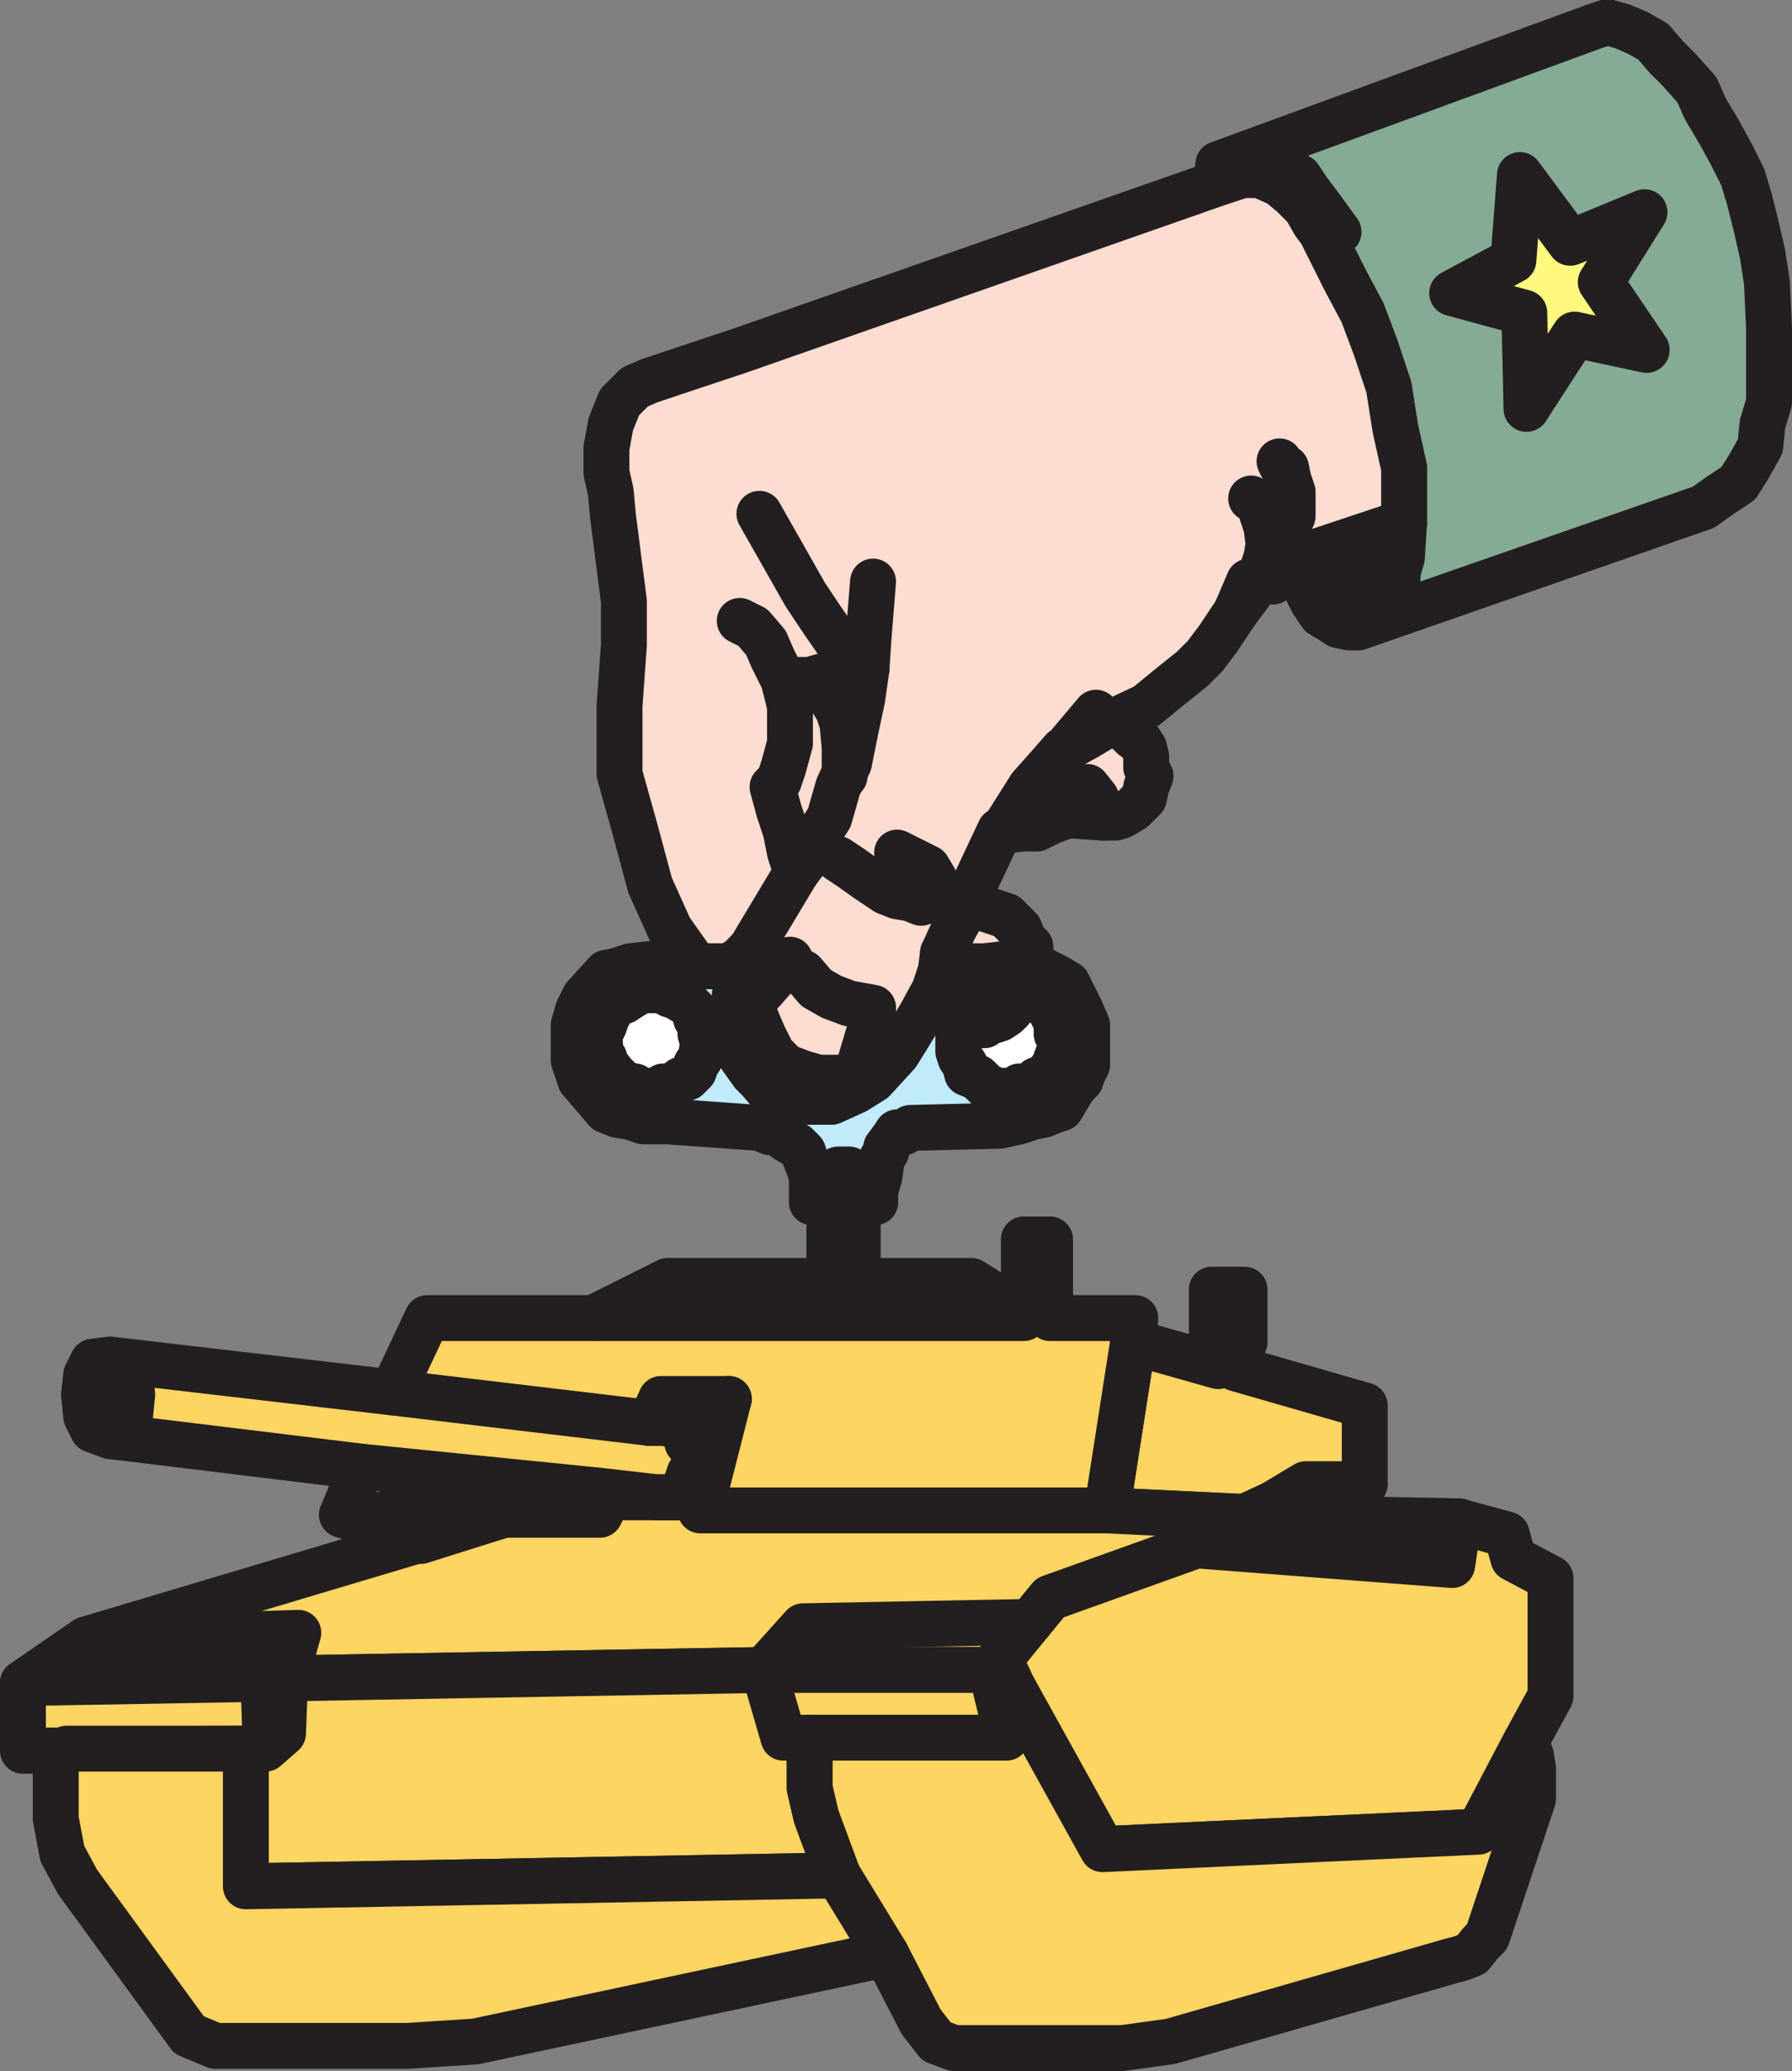
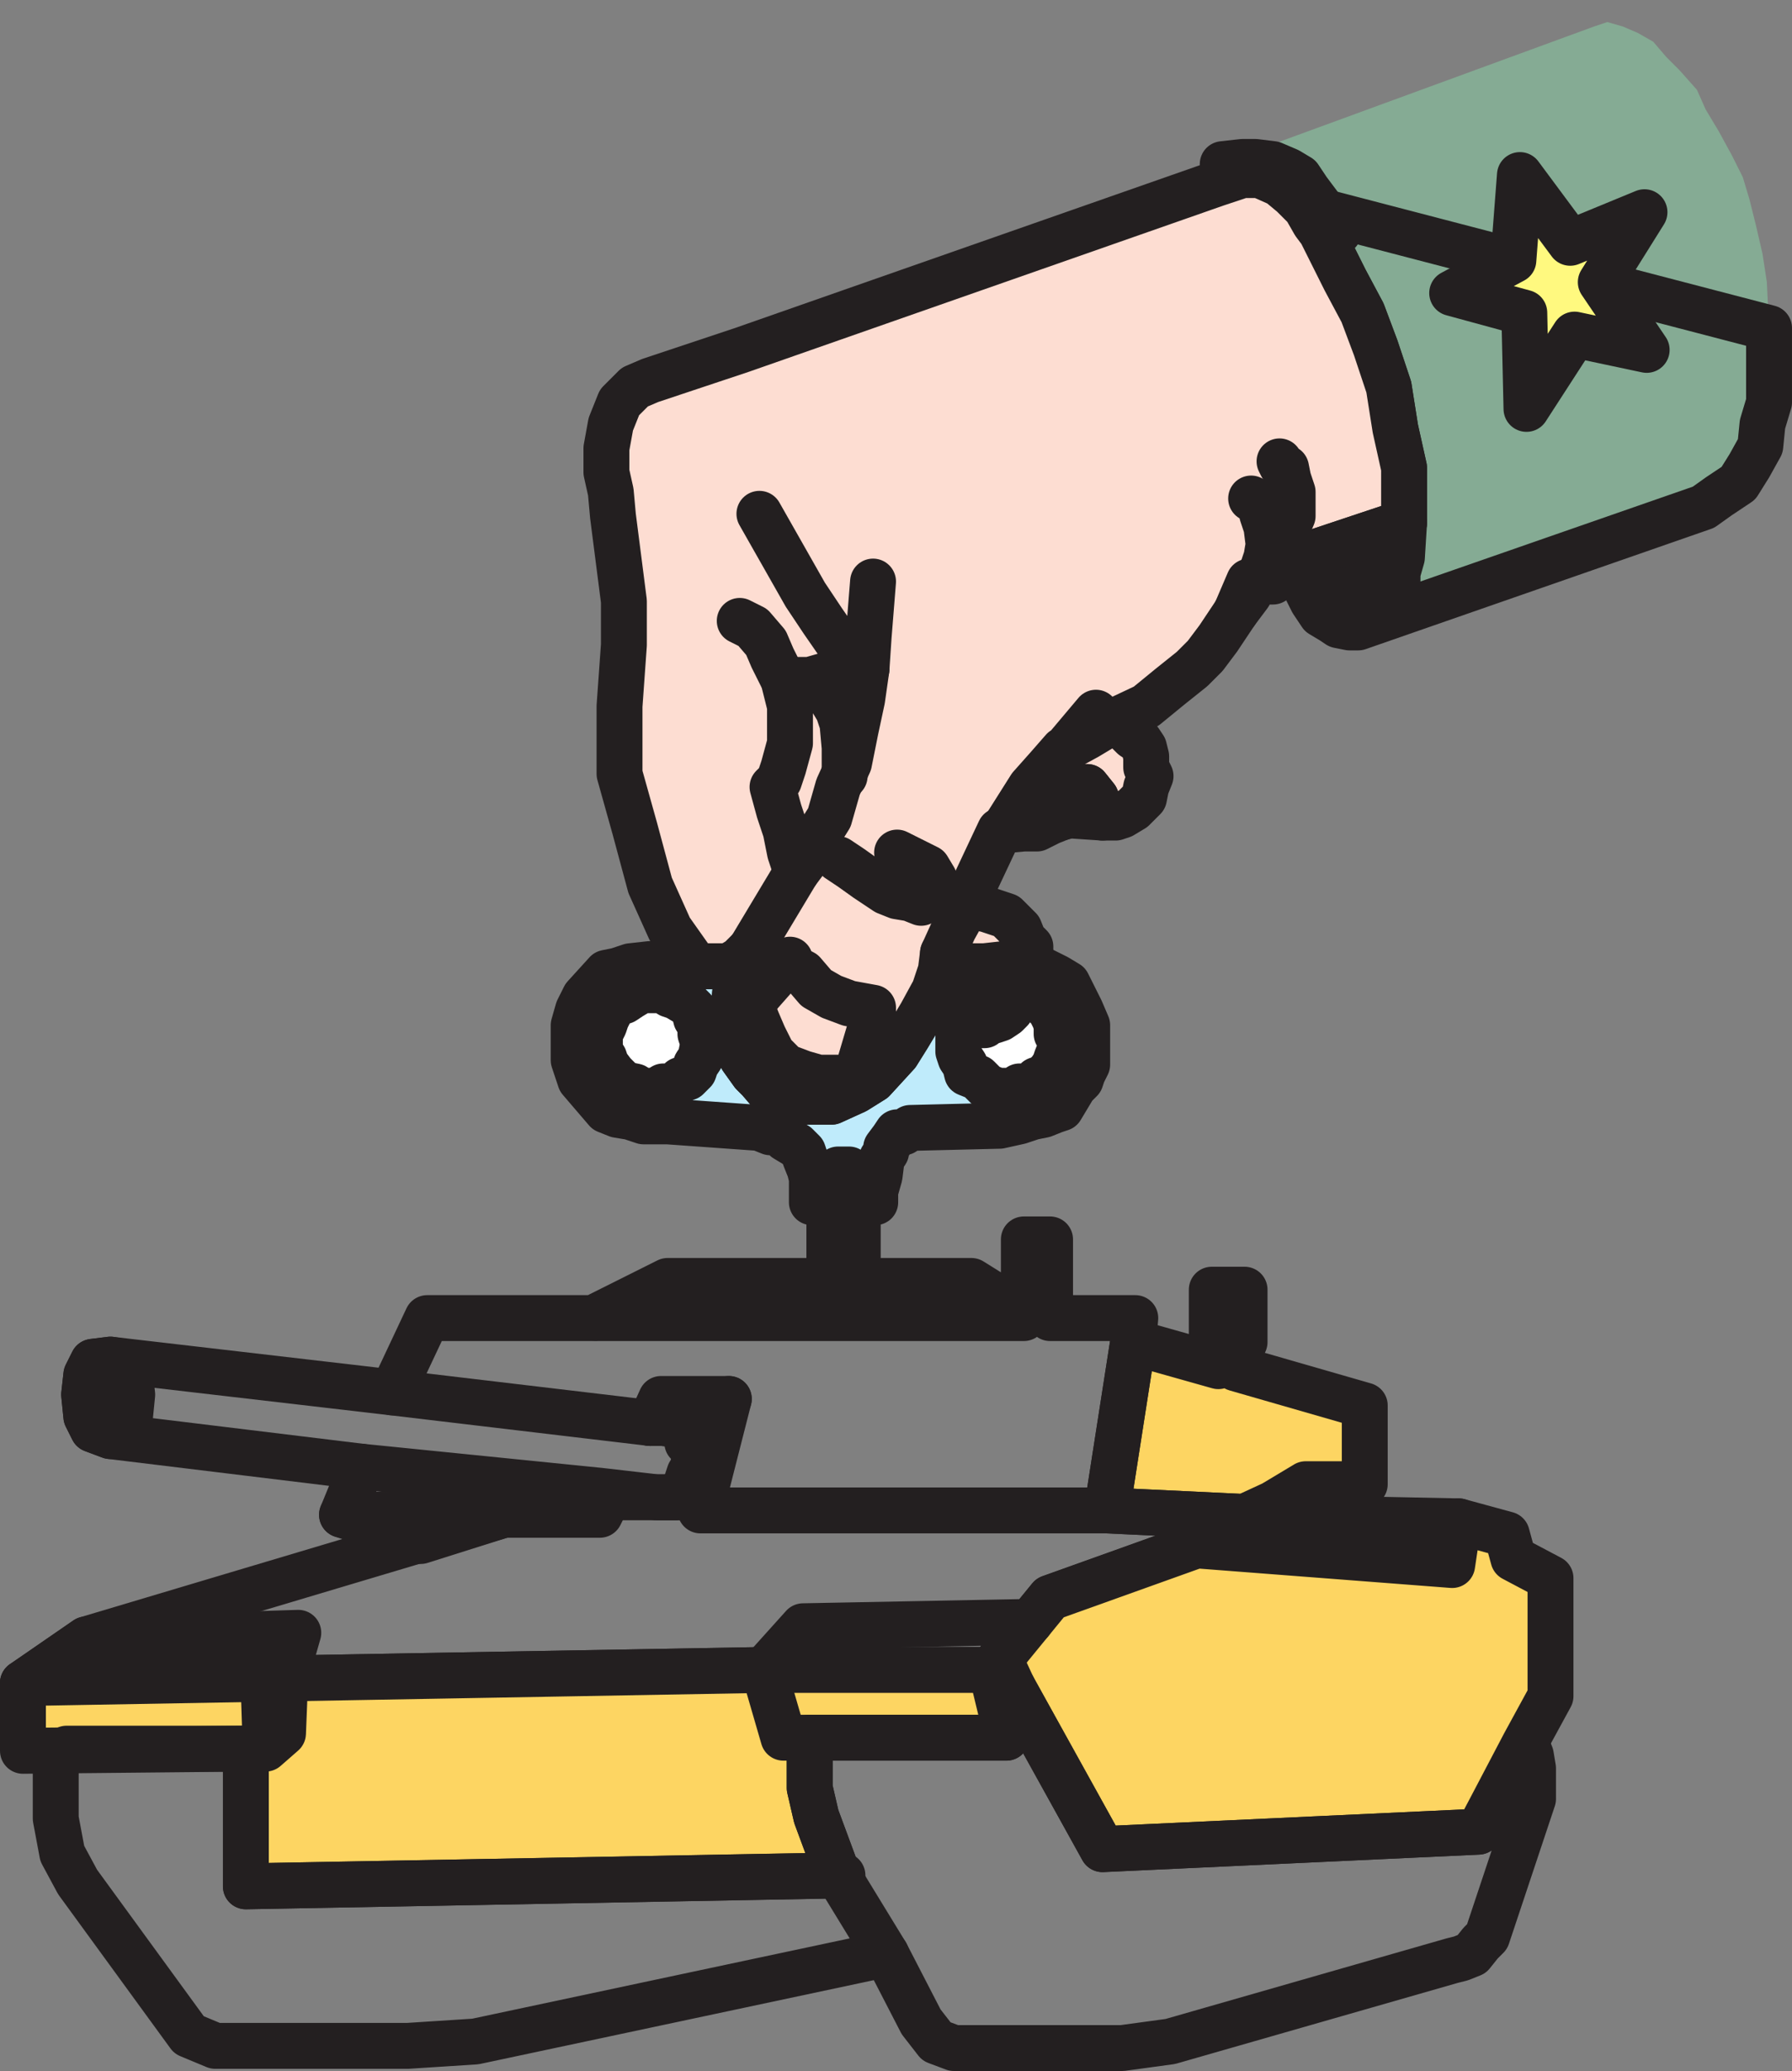
<svg xmlns="http://www.w3.org/2000/svg" width="615" height="710.697">
  <rect width="100%" height="100%" fill="#808080" stroke="none" />
  <path fill="#bfebfb" fill-rule="evenodd" d="M238.875 331.572h11.25l3.75-2.25 3.75-3.75-3 7.5-2.25 6.75-.75 8.25.75 7.5 2.25 7.5 3.75 5.25 2.25 2.25 4.5 5.25 6 2.25h14.25l8.25-3.75 6-3.75 8.25-9 3.75-6 4.5-7.5 4.5-8.25 2.25-6.75.75-6 2.25 2.25h1.5l3.75 2.25h6.75l6.75-.75h3l3.75.75h2.25l4.5 1.5 4.5 2.25 3.75 2.25 4.5 9 2.25 5.25v13.5l-1.5 3-.75 2.25-2.25 2.25-4.5 7.5-2.25.75-3.75 1.5-3.75.75-4.5 1.5-6.75 1.5-30.75.75-2.25 1.5h-2.25l-1.5 2.25-2.25 3v1.5l-1.5 2.25-.75 6-1.5 5.25v3.75h-6v27h-9.75v-27h-6v-8.25l-.75-3-1.5-3.75-.75-2.25-2.25-2.25-3.75-2.25-2.25-2.25h-3l-3.75-1.5-31.5-2.25h-8.25l-4.5-1.5-4.5-.75-3.75-1.5-9-10.5-2.25-6.75v-12l1.5-5.25 2.25-4.5 7.5-8.25 3.75-.75 4.5-1.5 6.75-.75 15.75.75" />
  <path fill="none" stroke="#231f20" stroke-linecap="round" stroke-linejoin="round" stroke-miterlimit="10" stroke-width="15.75" d="M238.875 331.572h11.25l3.75-2.25 3.75-3.75-3 7.5-2.25 6.75-.75 8.25.75 7.5 2.25 7.5 3.75 5.25 2.25 2.25 4.5 5.25 6 2.25h14.25l8.25-3.75 6-3.75 8.25-9 3.75-6 4.5-7.5 4.5-8.25 2.25-6.75.75-6 2.25 2.25h1.5l3.75 2.25h6.75l6.75-.75h3l3.75.75h2.25l4.5 1.5 4.5 2.25 3.75 2.25 4.5 9 2.25 5.25v13.5l-1.5 3-.75 2.25-2.25 2.25-4.5 7.5-2.25.75-3.75 1.5-3.75.75-4.5 1.5-6.75 1.5-30.75.75-2.25 1.5h-2.25l-1.5 2.25-2.25 3v1.5l-1.5 2.25-.75 6-1.5 5.25v3.75h-6v27h-9.75v-27h-6v-8.25l-.75-3-1.5-3.75-.75-2.25-2.25-2.25-3.75-2.25-2.25-2.25h-3l-3.75-1.5-31.5-2.25h-8.25l-4.5-1.5-4.5-.75-3.75-1.5-9-10.5-2.25-6.75v-12l1.5-5.25 2.25-4.5 7.5-8.25 3.75-.75 4.5-1.5 6.75-.75zm0 0" />
  <path fill="#85ab94" fill-rule="evenodd" d="m417.375 63.072 9-3h6l6.75 3 4.5 3.75 4.5 4.5 3 5.25 2.25 3 8.25 16.5 6 11.25 4.5 12 4.5 13.5 2.25 14.25 3 13.5v18.75l-36 12-1.5 3 6 12 3 4.5 3.75 2.25 2.25 1.5 3.75.75h3l118.5-41.25 5.25-3.75 6.75-4.5 3.75-6 3.75-6.75.75-7.5 2.25-7.5v-25.5l-.75-15.75-1.5-9.75-2.25-9.75-2.25-9-2.25-7.5-3.75-7.5-4.5-8.25-4.5-7.5-3-6.75-6-6.75-4.5-4.5-4.5-5.25-5.25-3-5.25-2.25-5.25-1.5-4.5 1.5-129 47.25-.75 6.75" />
-   <path fill="none" stroke="#231f20" stroke-linecap="round" stroke-linejoin="round" stroke-miterlimit="10" stroke-width="15.75" d="m417.375 63.072 9-3h6l6.75 3 4.5 3.75 4.5 4.5 3 5.25 2.25 3 8.25 16.5 6 11.25 4.5 12 4.5 13.5 2.25 14.25 3 13.5v18.75l-36 12-1.5 3 6 12 3 4.5 3.75 2.25 2.25 1.5 3.75.75h3l118.5-41.25 5.25-3.75 6.75-4.5 3.75-6 3.75-6.75.75-7.5 2.25-7.5v-25.5l-.75-15.75-1.5-9.75-2.25-9.75-2.25-9-2.25-7.5-3.75-7.5-4.5-8.25-4.5-7.5-3-6.75-6-6.75-4.5-4.5-4.5-5.25-5.25-3-5.25-2.25-5.25-1.5-4.5 1.5-129 47.25zm0 0" />
+   <path fill="none" stroke="#231f20" stroke-linecap="round" stroke-linejoin="round" stroke-miterlimit="10" stroke-width="15.75" d="m417.375 63.072 9-3h6l6.75 3 4.5 3.75 4.5 4.5 3 5.25 2.25 3 8.25 16.5 6 11.25 4.5 12 4.5 13.5 2.25 14.25 3 13.5v18.75l-36 12-1.5 3 6 12 3 4.5 3.75 2.25 2.25 1.5 3.75.75h3l118.5-41.25 5.25-3.75 6.75-4.5 3.75-6 3.75-6.75.75-7.5 2.25-7.5v-25.5zm0 0" />
  <path fill="#fdddd2" fill-rule="evenodd" d="M238.875 331.572h11.25l3.75-2.25 3.75-3.75-3 7.5-2.25 6.75-.75 8.25.75 7.5 2.25 7.5 3.75 5.25 2.25 2.25 4.5 5.25 6 2.25h14.25l8.25-3.75 6-3.75 8.25-9 3.75-6 4.5-7.5 4.5-8.25 2.25-6.75.75-6 2.25 2.25h1.5l3.75 2.25h6.75l6.75-.75h3l3.75.75h2.25v-6.75l-2.25-2.25-1.5-3.75-4.5-4.5-6.75-2.25-7.5-1.5 12-25.5 8.25-.75h4.5l4.5-2.25 3.75-1.5-1.5-.75v-2.25l1.5-3 2.25-.75 2.25-2.25 2.25-1.5h2.25l3 3.75 1.5 3.75.75 3h4.5l2.25-.75 3.75-2.25 3.75-3.75.75-3.75 1.5-3.75-1.5-3v-3.75l-.75-3-1.5-2.25-2.25-1.5-2.25-2.25-3.75-2.25h-2.25l12.75-6 8.25-6.75 7.5-6 4.5-4.5 4.5-6 6-9 4.5-6 2.25-3.75 2.25-4.5 1.5 2.25.75 1.5h1.5l4.5-3 3-2.25 1.5-3 36-12v-18.75l-3-13.5-2.25-14.25-4.5-13.5-4.5-12-6-11.25-8.25-16.5-2.25-3-3-5.25-4.5-4.5-4.5-3.75-6.75-3h-6l-9 3-162.75 57-31.5 10.5-5.25 2.25-5.25 5.25-3 7.5-1.5 8.25v8.25l1.5 6.75.75 8.25 3.75 29.25v15l-1.5 21v23.25l5.25 18.75 5.25 19.5 6.75 15 9 12.75" />
  <path fill="none" stroke="#231f20" stroke-linecap="round" stroke-linejoin="round" stroke-miterlimit="10" stroke-width="15.75" d="M238.875 331.572h11.25l3.75-2.25 3.75-3.75-3 7.5-2.25 6.75-.75 8.25.75 7.5 2.25 7.5 3.75 5.25 2.25 2.25 4.5 5.25 6 2.25h14.25l8.25-3.75 6-3.75 8.25-9 3.75-6 4.5-7.5 4.5-8.25 2.25-6.75.75-6 2.25 2.25h1.5l3.75 2.25h6.75l6.75-.75h3l3.75.75h2.25v-6.75l-2.25-2.25-1.5-3.75-4.5-4.5-6.75-2.25-7.5-1.5 12-25.5 8.25-.75h4.5l4.5-2.25 3.75-1.5-1.5-.75v-2.25l1.5-3 2.25-.75 2.25-2.25 2.25-1.5h2.25l3 3.75 1.5 3.75.75 3h4.5l2.25-.75 3.75-2.25 3.75-3.75.75-3.75 1.5-3.75-1.5-3v-3.75l-.75-3-1.5-2.25-2.25-1.5-2.25-2.25-3.75-2.25h-2.25l12.75-6 8.25-6.75 7.5-6 4.5-4.5 4.5-6 6-9 4.5-6 2.25-3.75 2.25-4.5 1.5 2.25.75 1.5h1.5l4.5-3 3-2.25 1.5-3 36-12v-18.75l-3-13.5-2.25-14.25-4.5-13.5-4.5-12-6-11.25-8.25-16.5-2.25-3-3-5.25-4.5-4.5-4.5-3.75-6.75-3h-6l-9 3-162.75 57-31.5 10.5-5.25 2.25-5.25 5.25-3 7.5-1.5 8.25v8.25l1.5 6.75.75 8.25 3.75 29.25v15l-1.5 21v23.25l5.25 18.75 5.25 19.5 6.75 15zm0 0" />
  <path fill="#fdd562" fill-rule="evenodd" stroke="#231f20" stroke-linecap="round" stroke-linejoin="round" stroke-miterlimit="10" stroke-width="15.75" d="m436.875 516.072 20.25-6.75h-9zm0 0" />
  <path fill="#fdd562" fill-rule="evenodd" d="m379.875 518.322 47.25 2.25 9.75-4.5 11.25-6.75h20.25v-27l-44.25-12.75v-9h3v-18h-11.25v18h2.25v8.25l-29.25-8.25-9 57.75" />
  <path fill="none" stroke="#231f20" stroke-linecap="round" stroke-linejoin="round" stroke-miterlimit="10" stroke-width="15.75" d="m379.875 518.322 47.25 2.25 9.75-4.5 11.25-6.75h20.25v-27l-44.25-12.75v-9h3v-18h-11.25v18h2.25v8.25l-29.25-8.25zm0 0" />
-   <path fill="#fdd562" fill-rule="evenodd" d="m427.125 520.572-47.25-2.25 9-57.75.75-8.25h-29.25v-27h-9v25.5l-18-11.25h-104.25l-25.5 12.75h-57l-12 25.5-96.75-11.25-6 .75-2.25 4.5-.75 6.75.75 7.5 2.25 4.5 6 2.25 86.25 10.5-6.75 16.5h55.5l-143.25 42.75-21.75 15 254.25-4.5h78l20.25-24.75 50.25-18 87.75 6.75 2.25-15-73.5-1.5" />
  <path fill="none" stroke="#231f20" stroke-linecap="round" stroke-linejoin="round" stroke-miterlimit="10" stroke-width="15.75" d="m427.125 520.572-47.25-2.25 9-57.75.75-8.25h-29.25v-27h-9v25.5l-18-11.25h-104.25l-25.5 12.75h-57l-12 25.5-96.75-11.25-6 .75-2.25 4.5-.75 6.75.75 7.5 2.25 4.5 6 2.25 86.25 10.5-6.75 16.5h55.5l-143.25 42.75-21.75 15 254.25-4.5h78l20.25-24.75 50.25-18 87.75 6.75 2.25-15zm0 0" />
  <path fill="#fdd562" fill-rule="evenodd" d="m523.125 598.572-15.75 30-129 6-30.75-55.5v13.5l-2.25 3.75h-67.5v17.25l2.25 9.75 7.5 20.25h1.5l-204.75 3.75v-47.25l-76.5.75v-23.25l254.25-4.5h78l20.25-24.75 50.25-18 87.75 6.75 2.25-15 16.5 4.5 2.25 8.25 12.75 6.75v40.5l-9 16.5" />
  <path fill="none" stroke="#231f20" stroke-linecap="round" stroke-linejoin="round" stroke-miterlimit="10" stroke-width="15.75" d="m523.125 598.572-15.75 30-129 6-30.75-55.5v13.5l-2.25 3.75h-67.5v17.25l2.25 9.75 7.5 20.25h1.5l-204.75 3.75v-47.25l-76.5.75v-23.25l254.25-4.5h78l20.25-24.75 50.25-18 87.75 6.75 2.25-15 16.5 4.5 2.25 8.25 12.75 6.75v40.5zm0 0" />
-   <path fill="#fdd562" fill-rule="evenodd" d="m347.625 579.072 30.75 55.5 129-6 16.5-30 1.5 3.75.75 4.5v10.5l-15.75 47.25-2.25 2.25-3 3.75-3.75 1.5-3 .75-96.75 27.75-16.5 2.25h-57.75l-6-2.25-5.25-6.75-12-23.25-141 30-23.25 1.5h-66l-9-3.75-38.25-52.5-5.25-9.75-2.25-12v-18.75l3.75-5.25h61.5v47.25l203.25-3.75-7.5-20.25-2.25-9.75v-17.25h67.5l2.25-3.75v-13.5" />
  <path fill="none" stroke="#231f20" stroke-linecap="round" stroke-linejoin="round" stroke-miterlimit="10" stroke-width="15.75" d="m347.625 579.072 30.75 55.5 129-6 16.5-30 1.5 3.75.75 4.5v10.5l-15.75 47.25-2.25 2.25-3 3.75-3.75 1.5-3 .75-96.75 27.75-16.5 2.25h-57.75l-6-2.25-5.25-6.75-12-23.25-141 30-23.25 1.5h-66l-9-3.75-38.25-52.5-5.25-9.75-2.25-12v-18.75l3.75-5.25h61.5v47.25l203.25-3.75-7.5-20.25-2.25-9.75v-17.25h67.5l2.25-3.75zm-90-253.5 15.75-26.25m22.5-61.5-10.5 2.25m22.5 52.5 10.5 5.25 2.25 3.75.75 2.25" />
  <path fill="#fdd562" fill-rule="evenodd" stroke="#231f20" stroke-linecap="round" stroke-linejoin="round" stroke-miterlimit="10" stroke-width="15.75" d="m144.375 528.822-27-9h55.5zm0 0" />
  <path fill="none" stroke="#231f20" stroke-linecap="round" stroke-linejoin="round" stroke-miterlimit="10" stroke-width="15.75" d="M351.375 452.322h-146.25m45 27.75-27 8.25m64.5 155.25 16.5 27" />
  <path fill="#fff97f" fill-rule="evenodd" d="m540.375 114.822 24.75 5.25-15.75-23.25 15-24-25.5 10.5-17.25-23.25-2.25 29.25-21 11.25 24.75 6.75.75 33 16.5-25.5" />
  <path fill="none" stroke="#231f20" stroke-linecap="round" stroke-linejoin="round" stroke-miterlimit="10" stroke-width="15.75" d="m540.375 114.822 24.75 5.25-15.75-23.25 15-24-25.5 10.5-17.25-23.25-2.25 29.25-21 11.25 24.75 6.75.75 33zm-107.25 81 3.75-3.75 2.25-5.25 2.25-4.5 2.25-5.25v-8.25l-1.5-4.5-.75-3.75-1.5-.75-.75-1.5m-15 51.75 4.5-10.5" />
  <path fill="none" stroke="#231f20" stroke-linecap="round" stroke-linejoin="round" stroke-miterlimit="10" stroke-width="15.75" d="m433.125 195.822 1.5-4.5.75-4.5-.75-6-1.5-4.5-.75-3.75-3-1.5m30-91.5-6-8.25-4.5-6-3-4.5-3.75-2.25-5.25-2.25-6-.75h-4.5l-6.75.75m-39 192-7.5 4.5-8.25 4.5-5.25 6-6 6.75-9 14.25m19.5-25.5 12-14.25" />
  <path fill="#fdddd2" fill-rule="evenodd" d="m364.125 280.572-1.5-.75v-2.25l1.5-3 2.25-.75 2.25-2.25 2.25-1.5h2.25l3 3.75 1.5 3.75.75 3-11.25-.75-3 .75" />
  <path fill="none" stroke="#231f20" stroke-linecap="round" stroke-linejoin="round" stroke-miterlimit="10" stroke-width="15.75" d="m364.125 280.572-1.5-.75v-2.25l1.5-3 2.25-.75 2.25-2.25 2.25-1.5h2.25l3 3.75 1.5 3.75.75 3-11.25-.75zm-90.75 18.75 4.5-6 3-6.75 3.75-6 3-10.5 3.75-8.25 2.25-11.25 2.25-10.5 1.5-10.5.75-11.25 1.5-18.75m-45.75 13.5 4.5 2.25 4.5 5.25 2.25 5.25 3.75 7.5 2.25 9v12.75l-2.25 8.25-1.5 4.5-2.25 2.25 2.25 8.25 2.25 6.75 1.5 7.5 2.25 6.75" />
  <path fill="none" stroke="#231f20" stroke-linecap="round" stroke-linejoin="round" stroke-miterlimit="10" stroke-width="15.75" d="m297.375 229.572-3.75-3.75-4.5-3-6.75-9.75-6-9-15.75-27.75m29.25 48.75-.75 2.25-2.25 3-3.75 1.5-5.25 1.5h-9l9.75.75 4.5 1.5 2.25 2.25v2.25l2.25 3.75 1.5 4.5.75 8.25v9.75m26.25 43.5-3.75-1.5-4.5-.75-3.75-1.5-6.75-4.5-5.25-3.75-4.5-3" />
  <path fill="#fdddd2" fill-rule="evenodd" d="m271.125 331.572 4.5 2.25 4.5 5.25 5.25 3 6 2.25 8.25 1.5v3.75l-6 20.25h-12.75l-5.25-1.5-6-2.25-4.5-4.5-3-6-2.25-5.25-1.5-3.75 1.5-4.5 11.25-12.75v2.25" />
  <path fill="none" stroke="#231f20" stroke-linecap="round" stroke-linejoin="round" stroke-miterlimit="10" stroke-width="15.75" d="m271.125 331.572 4.5 2.25 4.5 5.25 5.25 3 6 2.25 8.25 1.5v3.75l-6 20.25h-12.75l-5.25-1.5-6-2.25-4.5-4.5-3-6-2.25-5.25-1.5-3.75 1.5-4.5 11.25-12.75zm0 0" />
  <path fill="#fff" fill-rule="evenodd" d="m241.125 357.072-.75-2.25v-3l-1.5-2.25-.75-3-2.25-2.25-3.75-2.25-2.25-.75-2.25-1.5h-7.5l-3.75 2.25-2.25 1.5-2.25.75-2.25 2.25-1.5 3-.75 2.25-1.5 3v6l1.5 2.25.75 2.25 2.25 3 3.75 3.75 3.75.75 2.25 1.5h5.25l2.25-1.5h3.75l2.25-2.25 2.25-.75 2.25-2.25.75-2.25 1.5-2.25.75-3.75v-2.25" />
  <path fill="none" stroke="#231f20" stroke-linecap="round" stroke-linejoin="round" stroke-miterlimit="10" stroke-width="15.75" d="m241.125 357.072-.75-2.25v-3l-1.5-2.25-.75-3-2.25-2.25-3.75-2.25-2.25-.75-2.25-1.5h-7.5l-3.75 2.25-2.25 1.5-2.25.75-2.25 2.25-1.5 3-.75 2.25-1.5 3v6l1.5 2.25.75 2.25 2.25 3 3.75 3.75 3.75.75 2.25 1.5h5.25l2.25-1.5h3.75l2.25-2.25 2.25-.75 2.25-2.25.75-2.25 1.5-2.25.75-3.75zm0 0" />
  <path fill="#fff" fill-rule="evenodd" d="m364.125 357.072-1.5-2.25v-3l-.75-2.25-1.5-3-4.5-4.5-2.25-.75-3.75-1.5h-9l-2.25 2.25-2.25 1.5-2.25.75-2.25 2.25-.75 3-1.5 2.25-.75 3v6l.75 2.25 1.5 2.25.75 3 3.75 1.5 3 3 3.75 1.5h5.25l2.25-1.5h3.75l2.25-2.25 2.25-.75 2.25-2.25 1.5-2.25.75-2.25 1.5-3.75v-2.25" />
  <path fill="none" stroke="#231f20" stroke-linecap="round" stroke-linejoin="round" stroke-miterlimit="10" stroke-width="15.75" d="m364.125 357.072-1.5-2.25v-3l-.75-2.25-1.5-3-4.5-4.5-2.25-.75-3.75-1.5h-9l-2.25 2.25-2.25 1.5-2.25.75-2.25 2.25-.75 3-1.5 2.25-.75 3v6l.75 2.25 1.5 2.25.75 3 3.75 1.5 3 3 3.75 1.5h5.25l2.25-1.5h3.75l2.25-2.25 2.25-.75 2.25-2.25 1.5-2.25.75-2.25 1.5-3.75zm0 0" />
  <path fill="#fdddd2" fill-rule="evenodd" d="M329.625 351.822h1.5l2.25.75 2.25-.75h2.25l.75-1.5h2.25l2.25-.75 2.25-1.5 1.5-1.5.75-2.25 2.25-2.25 1.5-2.25h-10.5l-2.25 2.25-2.25 1.5-2.25.75-2.25 2.25-.75 3-1.5 2.25" />
  <path fill="none" stroke="#231f20" stroke-linecap="round" stroke-linejoin="round" stroke-miterlimit="10" stroke-width="15.75" d="M329.625 351.822h1.5l2.25.75 2.25-.75h2.25l.75-1.5h2.25l2.25-.75 2.25-1.5 1.5-1.5.75-2.25 2.25-2.25 1.5-2.25h-10.5l-2.25 2.25-2.25 1.5-2.25.75-2.25 2.25-.75 3zm-35.25 60v-6l-.75-1.5v-.75l-1.5-1.5h-.75v-.75h-3.75v.75h-.75l-1.5 1.5v2.25l-.75.75v6" />
  <path fill="#231f20" fill-rule="evenodd" d="m481.875 179.322-36 12 3 6.75 4.5 6 2.25 3.75 3.75 2.25 2.25.75 3.75 1.5 3-1.5 3.75-2.25 2.25-2.25 3-4.5 2.25-2.25v-3l1.5-5.25.75-12" />
  <path fill="none" stroke="#231f20" stroke-linecap="round" stroke-linejoin="round" stroke-miterlimit="10" stroke-width="15.75" d="m481.875 179.322-36 12 3 6.75 4.5 6 2.25 3.75 3.75 2.25 2.25.75 3.75 1.5 3-1.5 3.75-2.25 2.25-2.25 3-4.5 2.25-2.25v-3l1.5-5.25zm-158.25 147.75 3.75-8.25 3.75-6.75" />
  <path fill="#fdd562" fill-rule="evenodd" d="m45.375 478.572-.75-6.75-2.25-4.5-4.5-.75-6 .75-2.25 4.5-.75 6.75.75 7.5 2.25 4.5 6 2.25 4.5-2.25 2.25-4.5.75-7.5" />
  <path fill="none" stroke="#231f20" stroke-linecap="round" stroke-linejoin="round" stroke-miterlimit="10" stroke-width="15.75" d="m45.375 478.572-.75-6.75-2.25-4.5-4.5-.75-6 .75-2.25 4.5-.75 6.75.75 7.5 2.25 4.5 6 2.25 4.5-2.25 2.25-4.5zm0 0" />
  <path fill="#fdd562" fill-rule="evenodd" d="m42.375 475.572-2.25-4.5-2.25-1.5-3.75 1.5-2.25 4.5v8.25l2.25 3 3.75 1.5 2.25-1.5 2.25-3 .75-5.25-.75-3" />
  <path fill="none" stroke="#231f20" stroke-linecap="round" stroke-linejoin="round" stroke-miterlimit="10" stroke-width="15.75" d="m42.375 475.572-2.25-4.5-2.25-1.5-3.75 1.5-2.25 4.5v8.25l2.25 3 3.75 1.5 2.25-1.5 2.25-3 .75-5.25zm130.5 44.25h33l3.75-7.5m31.5 1.5h-33m15-25.5 3.75-8.25h23.25l-9.75 38.25h139.5m-350.25 44.25-21.75 15m23.25-15 71.25-2.25-11.25 15m11.25-15-4.5 15.75-.75 18.75-6 5.25h-6.75m6.75-1.5-.75-23.25m263.25-18.75-78 1.5-13.5 15 6.75 23.25h9m62.25-23.25 5.25 21.75m2.25-15.75-4.5-9.75" />
  <path fill="none" stroke="#231f20" stroke-linecap="round" stroke-linejoin="round" stroke-miterlimit="10" stroke-width="15.75" d="m124.125 503.322 81.75 8.25 19.5 2.25h6.75l1.5-1.5v-.75l2.25-2.25v-1.5l.75-2.25 1.5-2.25v-6l-2.25-2.25v-2.25l-3.75-3.75-4.5-.75h-4.5l-88.5-10.5" />
</svg>